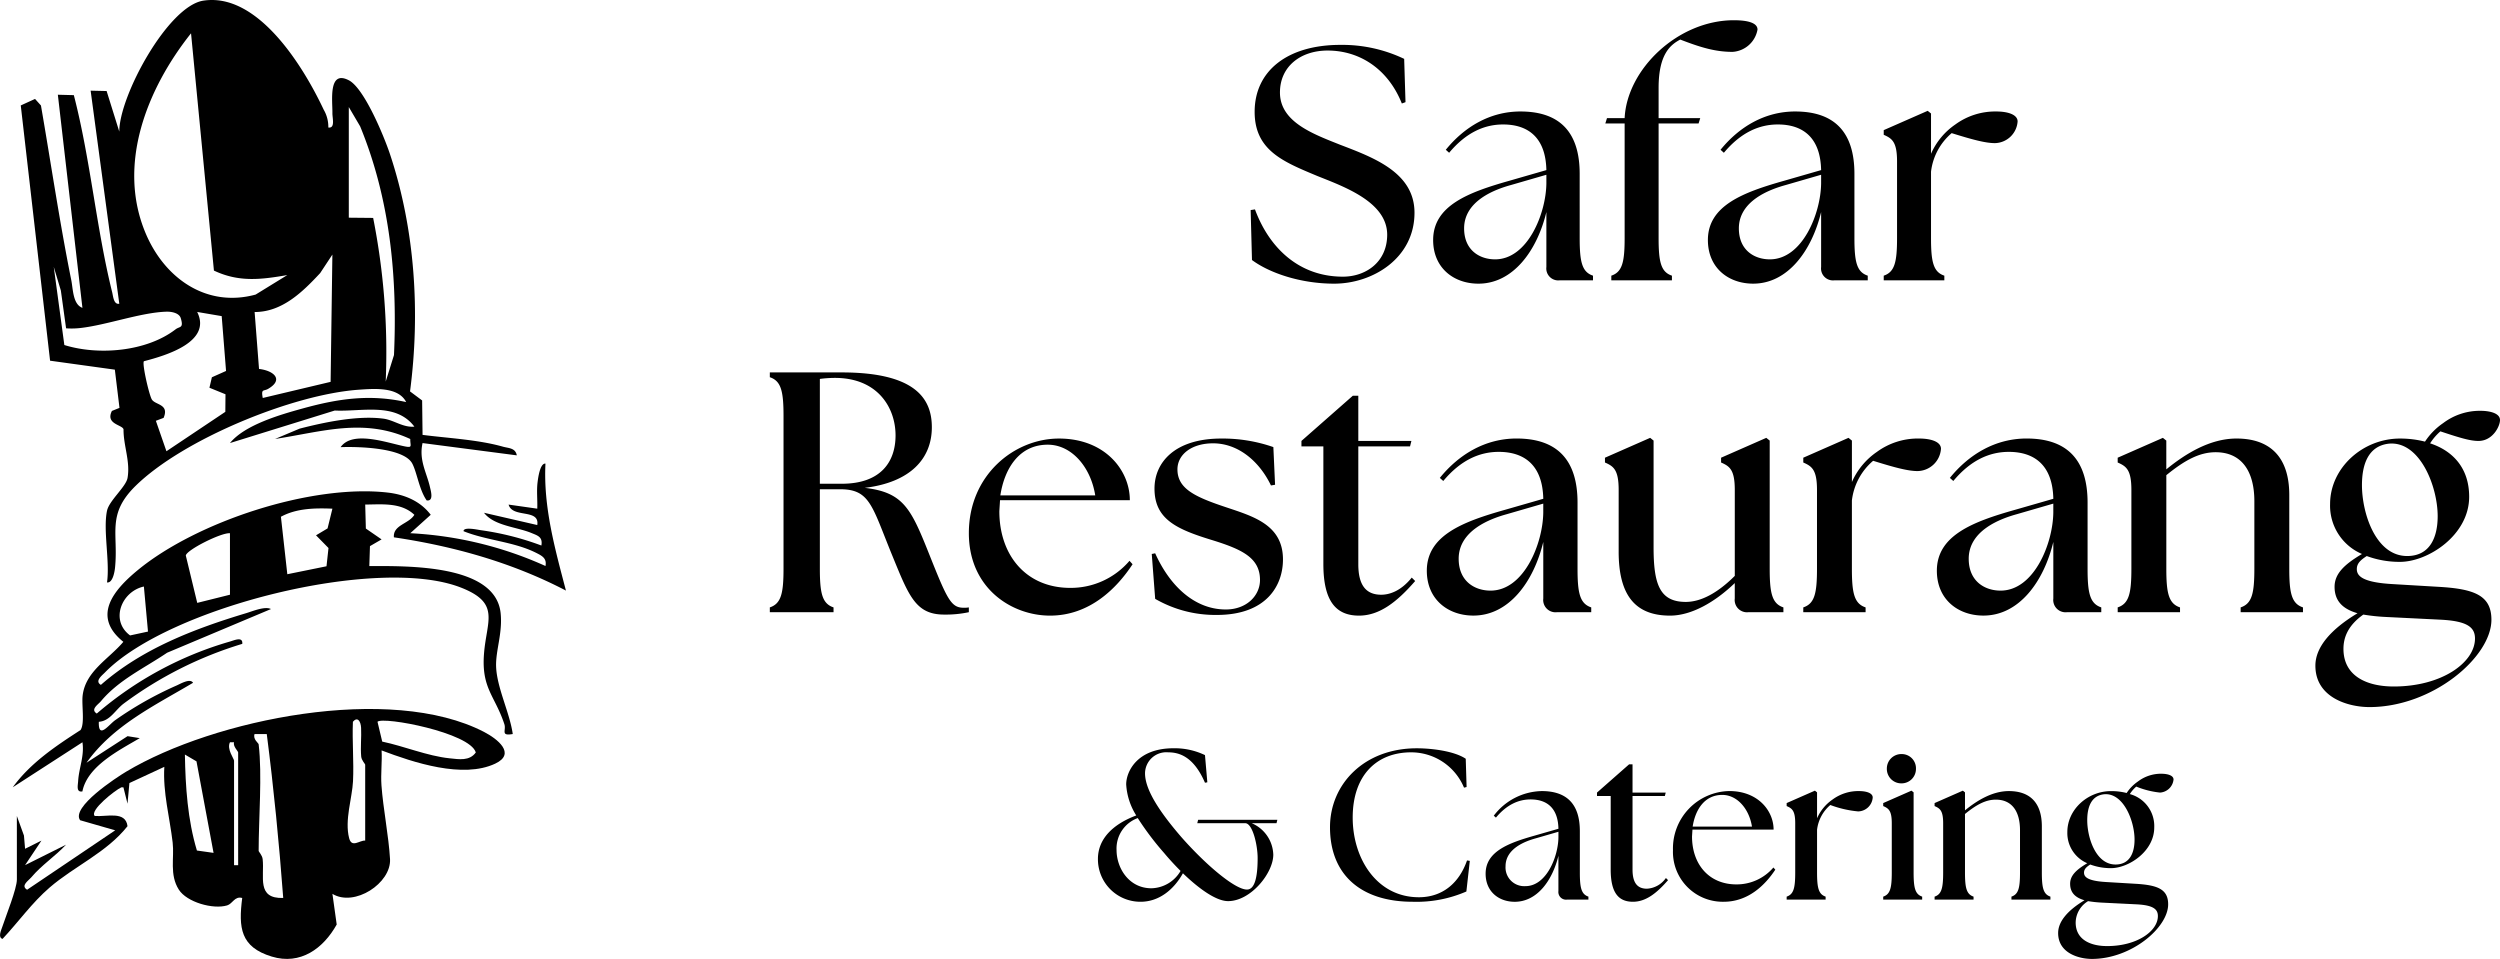
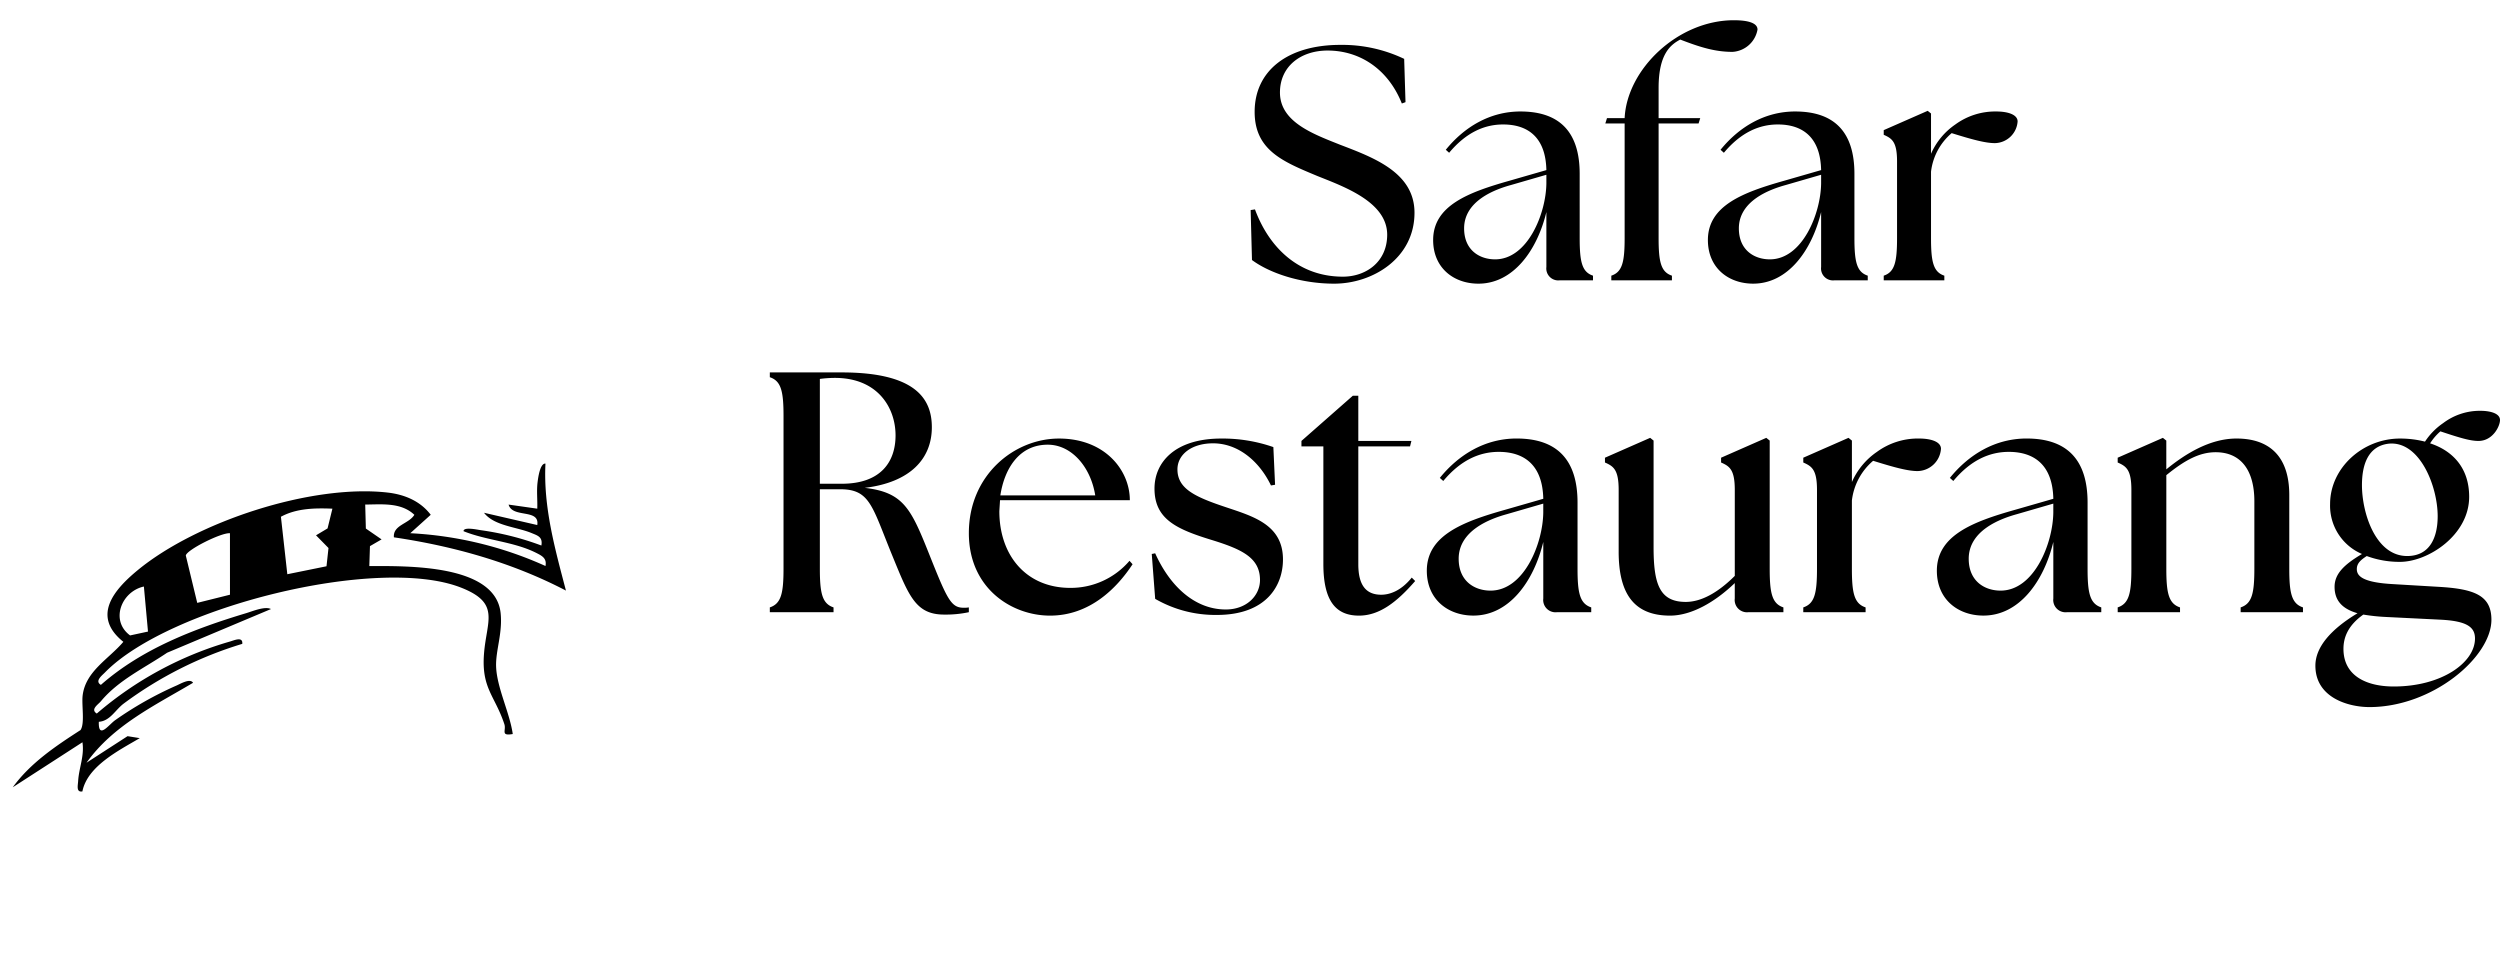
<svg xmlns="http://www.w3.org/2000/svg" width="525.484" height="201.56" viewBox="0 0 525.484 201.56">
  <g id="Group_3" data-name="Group 3" transform="translate(-4090.572 -425.72)">
    <g id="Group_1" data-name="Group 1" transform="translate(-8.427 -82.28)">
-       <path id="Path_1" data-name="Path 1" d="M23.2,107.345c.449-2.13,3.984-5.021,4.31-6.882.61-3.476-.873-6.792-.843-10.2-.168-.989-3.868-1.065-2.439-3.889l1.589-.639L24.841,77.7,11.227,75.817,5.066,22.163l3-1.37,1.243,1.382c2.114,12.213,3.928,24.551,6.372,36.7.385,1.918.326,5.1,2.345,5.834L12.861,19.912,16.221,20c3.5,13.5,4.72,27.99,8.067,41.469.212.854.308,2.588,1.488,2.378l-6.024-44.79,3.361.079,2.663,8.533C25.751,20.2,36,1.262,43.461.134,54.975-1.608,64.542,14.121,68.733,23.044a7.169,7.169,0,0,1,.981,3.759c1.491.207.842-1.973.858-3.007.041-2.582-.929-9.2,3.463-6.914,3.234,1.681,7.4,11.816,8.628,15.49,5.288,15.868,6.391,33.381,4.224,49.9l2.544,1.9.089,7.238c5.43.7,11.677,1,16.9,2.48,1.171.331,2.628.246,2.909,1.824L89.519,93.13c-.8,3.588.848,6.164,1.55,9.224.2.879.851,3.041-.681,2.834-1.567-2.205-2.03-5.846-3.026-7.743-1.777-3.383-11.545-3.595-15.068-3.456,2.52-3.593,9.792-.9,13.521-.154,1.676.332,1.093-.14,1.122-1.557-9.762-4.5-18.462-1.532-28.424-.011L63.667,90.1c5.283-1.363,12.233-2.812,17.626-2.1,2.215.294,4.153,1.913,6.505,1.674-3.915-5.185-11.1-3.1-16.737-3.382L49.037,93.128c3.137-3.847,10.629-5.992,15.494-7.328,7.379-2.025,13.951-2.974,21.545-1.286-1.647-3.228-6.642-2.83-9.931-2.6-13.869.959-36.963,10.407-46.958,20.227-6.125,6.018-3.565,9.968-4.312,17.222-.079.773-.474,3.233-1.679,3.059.628-4.409-.859-11,0-15.074M45.668,56.876,40.855,7c-9.243,11.617-15.7,27.659-9.473,42.2C35.4,58.572,44.166,64.72,54.433,61.918l6.66-4.1c-5.519.954-10.174,1.544-15.426-.944M74.017,22.5V45.756l5.119.049a145.161,145.161,0,0,1,2.638,34.4l1.74-5.576c.743-16.474-.825-32.758-7.108-48.062ZM55.929,83.654l14.264-3.39.373-26.754L68,57.4c-3.692,3.973-7.992,8.189-13.779,8.188l.925,11.962c3.064.35,5.281,2.221,1.914,4.185-.942.55-1.517-.089-1.128,1.923M14.592,69.009l-1.1-7.945L12,56.095l2.225,16.428c7.2,2.242,17.3,1.386,23.386-3.3.858-.661,1.749-.17,1.083-2.354-.329-1.08-1.923-1.387-3-1.355-5.383.157-12.645,2.837-18.162,3.439a16.582,16.582,0,0,1-2.937.06M47.3,66.446l-5.153-.875c3.125,6.254-6.434,9.121-11.185,10.354-.471.353,1.074,7.076,1.653,8.04.711,1.186,3.732.945,2.472,3.873l-1.623.61,2.221,6.4,12.379-8.283.034-3.69L44.723,81.5l.515-2.2,2.978-1.327Z" transform="translate(4098.298 508)" />
-       <path id="Path_2" data-name="Path 2" d="M3.543,195.5l1.491,4.111.236,2.78,3.441-1.718-3.446,5.16,8.614-4.3c-2.283,2.446-5.152,4.291-7.323,6.885-.575.686-2.276,1.718-.862,2.584l18.52-12.49-7.376-2.123c-1.959-2.734,7.613-8.97,9.686-10.209,18.492-11.054,55.552-18.545,75.223-8.347,2.777,1.439,6.809,4.559,2.341,6.664-6.8,3.2-17.124-.223-23.879-2.78.132,2.42-.2,4.929-.028,7.345.345,4.844,1.525,10.683,1.8,15.485.289,5.064-7.478,10.148-12.108,7.318l.9,6.446c-2.818,5.049-7.627,8.578-13.662,6.735-6.581-2.01-7-6.055-6.2-12.315-1.606-.438-1.993,1.209-3.166,1.562-2.97.892-8.48-.674-10.158-3.316-2.005-3.16-.917-6.646-1.295-9.9-.613-5.277-2.083-10.56-1.75-15.909L27.2,188.573l-.4,4.341-.861-3.444-.424,0c-1.32.6-6.769,4.875-5.6,6.025,2.466.221,6.485-1.146,6.886,2.147-4.415,5.567-11.1,8.351-16.385,12.906-3.708,3.2-6.557,7.239-9.886,10.788-1.034-.318-.267-1.863-.022-2.607.735-2.232,3.039-7.937,3.039-9.882Zm73.217,5.168V184.733c0-.2-.767-.907-.841-1.743-.175-2,.078-4.018-.02-6.02-.069-1.41-.756-2.415-1.722-1.279-.174,4.145.224,8.364.022,12.512-.171,3.515-1.8,8.162-.814,11.965.55,2.118,2.217.408,3.375.5m3.578-20.806c4.577.957,9.5,3.029,14.144,3.511,1.985.206,4.207.619,5.527-1.225-1.209-4.173-19.455-7.613-20.663-6.458Zm-25.974.563c.771,6.428,0,15.6,0,22.4,0,.187.75.908.843,1.741.413,3.688-1.348,8.351,4.322,8.163-.861-11.528-1.992-23.052-3.459-34.452l-2.566,0c-.386,1.1.828,1.884.86,2.151m-4.307,25.411V182.149c0-.278-1.128-1.283-.867-2.151h-.852c-.73,1.44.857,3.446.857,3.874v21.965Zm-5.17-2.587L41.3,184.017l-2.438-1.435c.116,6.772.577,13.71,2.526,20.175Z" transform="translate(4099 484.017)" />
      <path id="Path_3" data-name="Path 3" d="M119.4,139.824c-11.32-5.9-23.566-9.333-36.173-11.2-.236-2.6,3.16-2.822,4.3-4.733-2.781-2.644-6.844-2.178-10.33-2.156l.134,5.043,3.306,2.281-2.443,1.415-.135,4.185c7.65.029,26.489-.5,27.6,9.873.446,4.18-1.056,7.871-.951,11.213.14,4.452,2.874,9.744,3.5,14.225-2.645.45-1.326-.754-1.764-2.075-1.987-5.991-4.829-7.517-4.284-14.744.53-7.037,3.579-10.7-4.912-13.993-17.539-6.795-61.4,4.181-74.764,17.876-.636.652-2.193,1.824-.845,2.6,8.65-7.6,19.653-11.793,30.57-15.083,1.363-.411,3.934-1.5,5.177-.853l-21.829,9.181c-4.764,3.229-10.168,5.7-13.918,10.2-.572.687-2.277,1.718-.861,2.584a74.633,74.633,0,0,1,27.947-15.124c.886-.239,2.792-1.159,2.632.478A81.216,81.216,0,0,0,26.429,163.57c-1.776,1.339-2.857,3.664-5.225,3.826-.134,3.863,2.172.5,3.5-.381a74.48,74.48,0,0,1,12.65-7.161c.9-.36,3.015-1.708,3.655-.652-8.091,4.8-16.765,8.917-22.393,16.8l8.627-5.583,2.568.413c-4.421,2.6-11.006,5.892-12.061,11.2-1.346.234-.948-1.235-.893-2.18.161-2.761,1.347-5.3.9-8.151L3.114,181.165c3.7-5.105,9.009-8.653,14.24-12.027.949-1.384.2-5.255.452-7.3.628-5.089,5.509-7.649,8.553-11.249-6.666-5.347-2.119-10.836,3.028-15.072,12.411-10.214,36.5-18.11,52.48-16.307,3.564.4,6.9,1.771,9.1,4.676l-4.3,3.873a78.672,78.672,0,0,1,28.421,6.894c.313-1.624-.725-2.143-1.965-2.768-4.661-2.351-10.456-2.6-15.263-4.552.009-.948,2.758-.344,3.658-.208a59.62,59.62,0,0,1,12.708,3.223c.32-1.8-.757-2.085-2.1-2.638-3.11-1.285-7.864-1.5-9.959-4.249l11.194,2.581c.547-3.51-5.235-1.388-6.025-4.3l6.027.859c.069-1.835-.165-3.7.062-5.541.1-.806.491-4.042,1.659-3.933-.466,9.141,2.016,17.967,4.307,26.7M70.3,122.6c-3.649-.14-7.514-.1-10.822,1.7l1.345,12.081,8.237-1.673.419-3.836L66.856,128.2l2.426-1.45Zm-21.534,5.165c-1.785-.184-9.179,3.533-9.277,4.695l2.4,9.942,6.881-1.716Zm-18.091,11.2c-4.677,1.014-7.18,7.118-2.9,10.28l3.763-.812Z" transform="translate(4098.568 492.319)" />
    </g>
    <path id="Path_4" data-name="Path 4" d="M20.02.7c8.05,0,16.87-5.32,16.87-14.91,0-8.4-8.47-11.55-15.61-14.28-5.6-2.24-12.67-4.76-12.67-10.99,0-5.53,4.41-8.82,10.01-8.82,6.79,0,12.74,3.92,15.61,11.13l.77-.28-.28-9.1a30.231,30.231,0,0,0-13.44-2.94c-10.99,0-17.99,5.39-17.99,14.07,0,8.12,6.02,10.5,13.23,13.51,5.6,2.24,14.63,5.46,14.63,12.32,0,5.74-4.48,8.82-9.31,8.82C12.53-.77,6.3-6.93,3.36-14.91l-.91.14.28,10.5C6.3-1.61,12.81.7,20.02.7ZM67.41,0h7V-.98c-2.31-.77-2.8-2.87-2.8-7.91V-22.4c0-8.54-3.99-13.09-12.46-13.09-6.37,0-11.76,3.22-15.68,8.05l.7.63c3.57-4.27,7.42-5.95,11.34-5.95,5.18,0,8.96,2.66,9.1,9.59l-7.77,2.24c-8.68,2.45-16.03,5.25-16.03,12.46C40.81-2.59,45.15.7,50.33.7c7.28,0,12.32-6.93,14.28-15.05V-2.8A2.513,2.513,0,0,0,67.41,0ZM47.32-10.92c0-5.81,6.51-8.19,9.8-9.1l7.49-2.17v1.82c-.07,6.3-3.92,15.96-10.78,15.96C50.61-4.41,47.32-6.3,47.32-10.92ZM78.26,0H91V-.98c-2.31-.77-2.8-2.87-2.8-7.91V-32.97h8.4l.35-1.12H88.2v-6.37c0-7.21,2.59-9.1,4.55-10.15,4.34,1.68,7.42,2.59,10.99,2.59a5.683,5.683,0,0,0,5.25-4.69c0-1.4-2.03-1.96-4.97-1.96-11.76,0-22.47,10.29-22.96,20.58H77.35L77-32.97h4.06V-8.89c0,5.04-.49,7.14-2.8,7.91Zm46.9,0h7V-.98c-2.31-.77-2.8-2.87-2.8-7.91V-22.4c0-8.54-3.99-13.09-12.46-13.09-6.37,0-11.76,3.22-15.68,8.05l.7.63c3.57-4.27,7.42-5.95,11.34-5.95,5.18,0,8.96,2.66,9.1,9.59l-7.77,2.24c-8.68,2.45-16.03,5.25-16.03,12.46,0,5.88,4.34,9.17,9.52,9.17,7.28,0,12.32-6.93,14.28-15.05V-2.8A2.513,2.513,0,0,0,125.16,0ZM105.07-10.92c0-5.81,6.51-8.19,9.8-9.1l7.49-2.17v1.82c-.07,6.3-3.92,15.96-10.78,15.96C108.36-4.41,105.07-6.3,105.07-10.92ZM135.52,0h12.74V-.98c-2.31-.77-2.8-2.87-2.8-7.91V-22.82a12.554,12.554,0,0,1,4.34-8.12c4.48,1.4,7.14,2.1,9.1,2.1a4.889,4.889,0,0,0,4.76-4.55c0-1.47-2.1-2.1-4.48-2.1a14.187,14.187,0,0,0-8.61,2.73,14.545,14.545,0,0,0-5.11,6.16v-8.47l-.7-.56-9.24,4.06v.98c1.75.77,2.8,1.47,2.8,5.6v16.1c0,5.04-.49,7.14-2.8,7.91Z" transform="translate(4351 484.644)" />
    <path id="Path_5" data-name="Path 5" d="M40.032.5A23.262,23.262,0,0,0,45.216,0V-1.008a5.449,5.449,0,0,1-1.08.072c-2.664,0-3.456-1.728-7.272-11.3s-5.4-12.96-13.536-13.9C32.9-27.288,37.44-32.256,37.44-38.88c0-5.832-3.24-11.52-18.936-11.52H3.384v1.008c2.376.792,2.88,2.952,2.88,8.136V-9.144c0,5.184-.5,7.344-2.88,8.136V0H16.776V-1.008C14.4-1.8,13.9-3.96,13.9-9.144v-16.7h4.248c6.336,0,6.7,3.528,11.016,14.04C32.616-3.384,34.056.5,40.032.5ZM18.5-27H13.9V-49.032a24.237,24.237,0,0,1,3.168-.216c9,0,12.744,6.264,12.744,12.1C29.808-31.608,26.712-27,18.5-27ZM62.28.72c8.352,0,14.04-5.76,17.352-10.8l-.648-.72A16.225,16.225,0,0,1,66.528-5.112c-9.144,0-14.9-6.7-14.9-16.128l.144-2.3H79.056c0-6.264-5.184-12.96-14.9-12.96-9.36,0-18.936,7.632-18.936,19.872C45.216-4.968,54.288.72,62.28.72ZM51.84-24.552C52.7-30.168,55.8-35.28,61.92-35.208c4.968.072,8.928,4.752,9.864,10.656ZM97.344.576c10.44,0,13.9-6.192,13.9-11.664,0-7.344-6.336-9.072-12.1-11.016-6.48-2.16-10.08-3.888-10.08-7.92,0-3.1,2.952-5.472,7.488-5.472,5.256,0,9.72,3.744,12.168,8.856l.864-.144-.36-7.92A32.376,32.376,0,0,0,98.28-36.5c-9.792,0-14.04,5.04-14.04,10.512,0,6.48,4.68,8.568,12.24,10.872,6.264,1.944,9.936,3.744,9.936,8.352,0,3.312-2.88,6.264-7.344,6.192-6.408-.072-11.592-4.9-14.688-11.808l-.72.144.72,9.432A25.293,25.293,0,0,0,97.344.576Zm29.88.144c4.32,0,7.992-2.88,11.808-7.272l-.72-.72c-2.376,2.952-4.824,3.6-6.408,3.6-3.168,0-4.824-1.944-4.824-6.408V-34.848h10.872L138.24-36H127.08v-9.5h-1.152l-10.8,9.5v1.152h4.608v24.7C119.736-2.376,122.328.72,127.224.72ZM168.84,0h7.2V-1.008c-2.376-.792-2.88-2.952-2.88-8.136v-13.9c0-8.784-4.1-13.464-12.816-13.464-6.552,0-12.1,3.312-16.128,8.28l.72.648c3.672-4.392,7.632-6.12,11.664-6.12,5.328,0,9.216,2.736,9.36,9.864l-7.992,2.3c-8.928,2.52-16.488,5.4-16.488,12.816,0,6.048,4.464,9.432,9.792,9.432,7.488,0,12.672-7.128,14.688-15.48V-2.88A2.585,2.585,0,0,0,168.84,0ZM148.176-11.232c0-5.976,6.7-8.424,10.08-9.36l7.7-2.232v1.872c-.072,6.48-4.032,16.416-11.088,16.416C151.56-4.536,148.176-6.48,148.176-11.232ZM192.6.72c4.536,0,9.5-2.88,13.608-6.84v3.24A2.585,2.585,0,0,0,209.088,0h7.344V-1.008c-2.376-.792-2.88-2.952-2.88-8.136V-36.072l-.72-.576-9.5,4.176v1.008c1.8.792,2.88,1.512,2.88,5.76V-7.632c-3.528,3.528-7.056,5.472-10.3,5.472-5.544,0-6.768-3.816-6.768-11.52V-36.072l-.72-.576-9.5,4.176v1.008c1.8.792,2.88,1.512,2.88,5.76v12.96C181.8-3.96,184.968.72,192.6.72ZM220.608,0h13.1V-1.008c-2.376-.792-2.88-2.952-2.88-8.136V-23.472a12.913,12.913,0,0,1,4.464-8.352c4.608,1.44,7.344,2.16,9.36,2.16a5.029,5.029,0,0,0,4.9-4.68c0-1.512-2.16-2.16-4.608-2.16a14.593,14.593,0,0,0-8.856,2.808,14.96,14.96,0,0,0-5.256,6.336v-8.712l-.72-.576-9.5,4.176v1.008c1.8.792,2.88,1.512,2.88,5.76v16.56c0,5.184-.5,7.344-2.88,8.136Zm55.44,0h7.2V-1.008c-2.376-.792-2.88-2.952-2.88-8.136v-13.9c0-8.784-4.1-13.464-12.816-13.464-6.552,0-12.1,3.312-16.128,8.28l.72.648c3.672-4.392,7.632-6.12,11.664-6.12,5.328,0,9.216,2.736,9.36,9.864l-7.992,2.3c-8.928,2.52-16.488,5.4-16.488,12.816,0,6.048,4.464,9.432,9.792,9.432,7.488,0,12.672-7.128,14.688-15.48V-2.88A2.585,2.585,0,0,0,276.048,0ZM255.384-11.232c0-5.976,6.7-8.424,10.08-9.36l7.7-2.232v1.872c-.072,6.48-4.032,16.416-11.088,16.416C258.768-4.536,255.384-6.48,255.384-11.232ZM286.7,0h13.1V-1.008c-2.376-.792-2.88-2.952-2.88-8.136V-28.8c3.888-3.168,6.984-4.824,10.368-4.824,5.328,0,8.136,3.816,8.136,10.3V-9.144c0,5.184-.5,7.344-2.88,8.136V0h13.1V-1.008c-2.376-.792-2.88-2.952-2.88-8.136v-15.48c0-8.424-4.464-11.88-11.088-11.88-5.616,0-10.8,3.24-14.76,6.48v-6.048l-.72-.576-9.5,4.176v1.008c1.8.792,2.88,1.512,2.88,5.76v16.56c0,5.184-.5,7.344-2.88,8.136Zm52.92,19.944c13.248,0,25.632-10.512,25.632-18.36,0-5.112-3.6-6.48-11.016-6.912L344.592-5.9c-6.624-.36-7.632-1.8-7.632-3.168,0-1.224.864-1.944,2.088-2.736a19.846,19.846,0,0,0,6.984,1.224c5.9,0,14.544-5.616,14.544-13.68,0-6.192-3.6-9.72-8.208-11.232a11.174,11.174,0,0,1,2.16-2.52c4.1,1.368,6.264,2.016,7.992,2.016,3.024,0,4.536-3.1,4.536-4.392,0-1.368-1.944-1.944-4.176-1.944a12.785,12.785,0,0,0-7.776,2.592,14.014,14.014,0,0,0-3.816,3.888,21.023,21.023,0,0,0-5.256-.648c-7.848,0-14.688,6.192-14.688,13.752a11.019,11.019,0,0,0,6.7,10.512c-3.888,2.3-5.76,4.248-5.76,6.912,0,3.024,1.8,4.68,4.824,5.544-5.616,3.384-8.856,7.128-8.856,11.016C328.248,18,335.232,19.944,339.624,19.944Zm7.92-31.752c-6.624,0-9.5-9-9.5-14.9,0-4.32,1.3-8.208,5.616-8.712,6.48-.648,10.3,8.856,10.3,15.264C353.952-15.912,352.44-11.808,347.544-11.808ZM334.152,7.7c0-2.376.936-4.9,4.176-7.2a40.556,40.556,0,0,0,4.68.5l11.592.576c5.688.288,7.2,1.656,7.2,3.96,0,5.04-6.984,10.08-17.064,10.08C339.12,15.624,334.152,13.464,334.152,7.7Z" transform="translate(4249 554.4)" />
-     <path id="Path_6" data-name="Path 6" d="M28.71.315c4.77,0,9.5-5.9,9.5-9.765a7.417,7.417,0,0,0-4.545-6.615h5.22l.18-.72H22.41l-.18.72H32.31c1.53,0,2.61,4.545,2.61,7.335,0,4.23-.675,6.615-2.25,6.615-2.52,0-8.73-5.265-13.86-11.115-4.14-4.815-7.56-9.675-7.56-13.32a4.468,4.468,0,0,1,4.86-4.41c2.3,0,5.355.855,7.74,6.39l.495-.09-.495-5.715a14.691,14.691,0,0,0-6.615-1.44c-7.65,0-9.945,4.9-9.945,7.6a13.69,13.69,0,0,0,2.115,6.525C4.455-15.84,1.35-12.735,1.35-8.55a8.928,8.928,0,0,0,8.955,9c3.87,0,6.975-2.52,8.91-5.985C22.77-2.115,26.28.315,28.71.315ZM5.265-10.44a6.8,6.8,0,0,1,4.455-6.7A60.312,60.312,0,0,0,15.255-9.81c1.125,1.35,2.3,2.61,3.465,3.78A7.282,7.282,0,0,1,12.6-2.385C7.875-2.385,5.265-6.615,5.265-10.44ZM67.5.45A26.219,26.219,0,0,0,78.795-1.71l.72-6.435-.585-.09C77.31-3.555,73.845-.5,68.805-.5,60.03-.5,54.9-8.55,54.9-17.235c0-8.955,5.085-13.725,12.285-13.725A12.033,12.033,0,0,1,78.3-23.535l.54-.135-.18-5.94c-2.34-1.575-6.975-2.2-10.305-2.2-11.025,0-18.225,7.515-18.225,16.6C50.13-5.13,56.745.45,67.5.45ZM99.945,0h4.5V-.63c-1.485-.5-1.8-1.845-1.8-5.085V-14.4c0-5.49-2.565-8.415-8.01-8.415a12.945,12.945,0,0,0-10.08,5.175l.45.405c2.295-2.745,4.77-3.825,7.29-3.825,3.33,0,5.76,1.71,5.85,6.165l-5,1.44c-5.58,1.575-10.305,3.375-10.305,8.01,0,3.78,2.79,5.9,6.12,5.9,4.68,0,7.92-4.455,9.18-9.675V-1.8A1.616,1.616,0,0,0,99.945,0ZM87.03-7.02c0-3.735,4.185-5.265,6.3-5.85l4.815-1.395v1.17c-.045,4.05-2.52,10.26-6.93,10.26A3.93,3.93,0,0,1,87.03-7.02ZM113.805.45c2.7,0,5-1.8,7.38-4.545l-.45-.45a5.185,5.185,0,0,1-4,2.25c-1.98,0-3.015-1.215-3.015-4.005V-21.78h6.795l.18-.72h-6.975v-5.94H113l-6.75,5.94v.72h2.88V-6.345C109.125-1.485,110.745.45,113.805.45Zm19.08,0c5.22,0,8.775-3.6,10.845-6.75l-.4-.45A10.141,10.141,0,0,1,135.54-3.2c-5.715,0-9.315-4.185-9.315-10.08l.09-1.44H143.37c0-3.915-3.24-8.1-9.315-8.1A12.066,12.066,0,0,0,122.22-10.4,10.475,10.475,0,0,0,132.885.45Zm-6.525-15.8c.54-3.51,2.475-6.7,6.3-6.66,3.1.045,5.58,2.97,6.165,6.66ZM146.115,0h8.19V-.63c-1.485-.5-1.8-1.845-1.8-5.085V-14.67a8.071,8.071,0,0,1,2.79-5.22,22.382,22.382,0,0,0,5.85,1.35,3.143,3.143,0,0,0,3.06-2.925c0-.945-1.35-1.35-2.88-1.35a9.12,9.12,0,0,0-5.535,1.755,9.35,9.35,0,0,0-3.285,3.96v-5.445l-.45-.36-5.94,2.61v.63c1.125.495,1.8.945,1.8,3.6v10.35c0,3.24-.315,4.59-1.8,5.085ZM166.41,0h8.19V-.63c-1.485-.5-1.8-1.845-1.8-5.085v-16.83l-.45-.36-5.94,2.61v.63c1.125.495,1.8.945,1.8,3.6v10.35c0,3.24-.315,4.59-1.8,5.085Zm3.825-24.435a3.035,3.035,0,0,0,3.06-3.06,2.991,2.991,0,0,0-3.06-3.1,3.045,3.045,0,0,0-3.06,3.1A3.035,3.035,0,0,0,170.235-24.435ZM177.21,0h8.19V-.63c-1.485-.5-1.8-1.845-1.8-5.085V-18c2.43-1.98,4.365-3.015,6.48-3.015,3.33,0,5.085,2.385,5.085,6.435v8.865c0,3.24-.315,4.59-1.8,5.085V0h8.19V-.63c-1.485-.5-1.8-1.845-1.8-5.085V-15.39c0-5.265-2.79-7.425-6.93-7.425-3.51,0-6.75,2.025-9.225,4.05v-3.78l-.45-.36-5.94,2.61v.63c1.125.495,1.8.945,1.8,3.6v10.35c0,3.24-.315,4.59-1.8,5.085Zm33.075,12.465c8.28,0,16.02-6.57,16.02-11.475,0-3.2-2.25-4.05-6.885-4.32l-6.03-.36c-4.14-.225-4.77-1.125-4.77-1.98,0-.765.54-1.215,1.305-1.71a12.4,12.4,0,0,0,4.365.765c3.69,0,9.09-3.51,9.09-8.55a6.964,6.964,0,0,0-5.13-7.02,6.984,6.984,0,0,1,1.35-1.575A17.994,17.994,0,0,0,224.6-22.5a3.045,3.045,0,0,0,2.835-2.745c0-.855-1.215-1.215-2.61-1.215a7.991,7.991,0,0,0-4.86,1.62,8.759,8.759,0,0,0-2.385,2.43,13.14,13.14,0,0,0-3.285-.4c-4.9,0-9.18,3.87-9.18,8.6A6.887,6.887,0,0,0,209.3-7.65c-2.43,1.44-3.6,2.655-3.6,4.32,0,1.89,1.125,2.925,3.015,3.465-3.51,2.115-5.535,4.455-5.535,6.885C203.175,11.25,207.54,12.465,210.285,12.465Zm4.95-19.845c-4.14,0-5.94-5.625-5.94-9.315,0-2.7.81-5.13,3.51-5.445,4.05-.405,6.435,5.535,6.435,9.54C219.24-9.945,218.3-7.38,215.235-7.38Zm-8.37,12.2a5.329,5.329,0,0,1,2.61-4.5A25.347,25.347,0,0,0,212.4.63l7.245.36c3.555.18,4.5,1.035,4.5,2.475,0,3.15-4.365,6.3-10.665,6.3C209.97,9.765,206.865,8.415,206.865,4.815Z" transform="translate(4320 614.815)" />
  </g>
</svg>